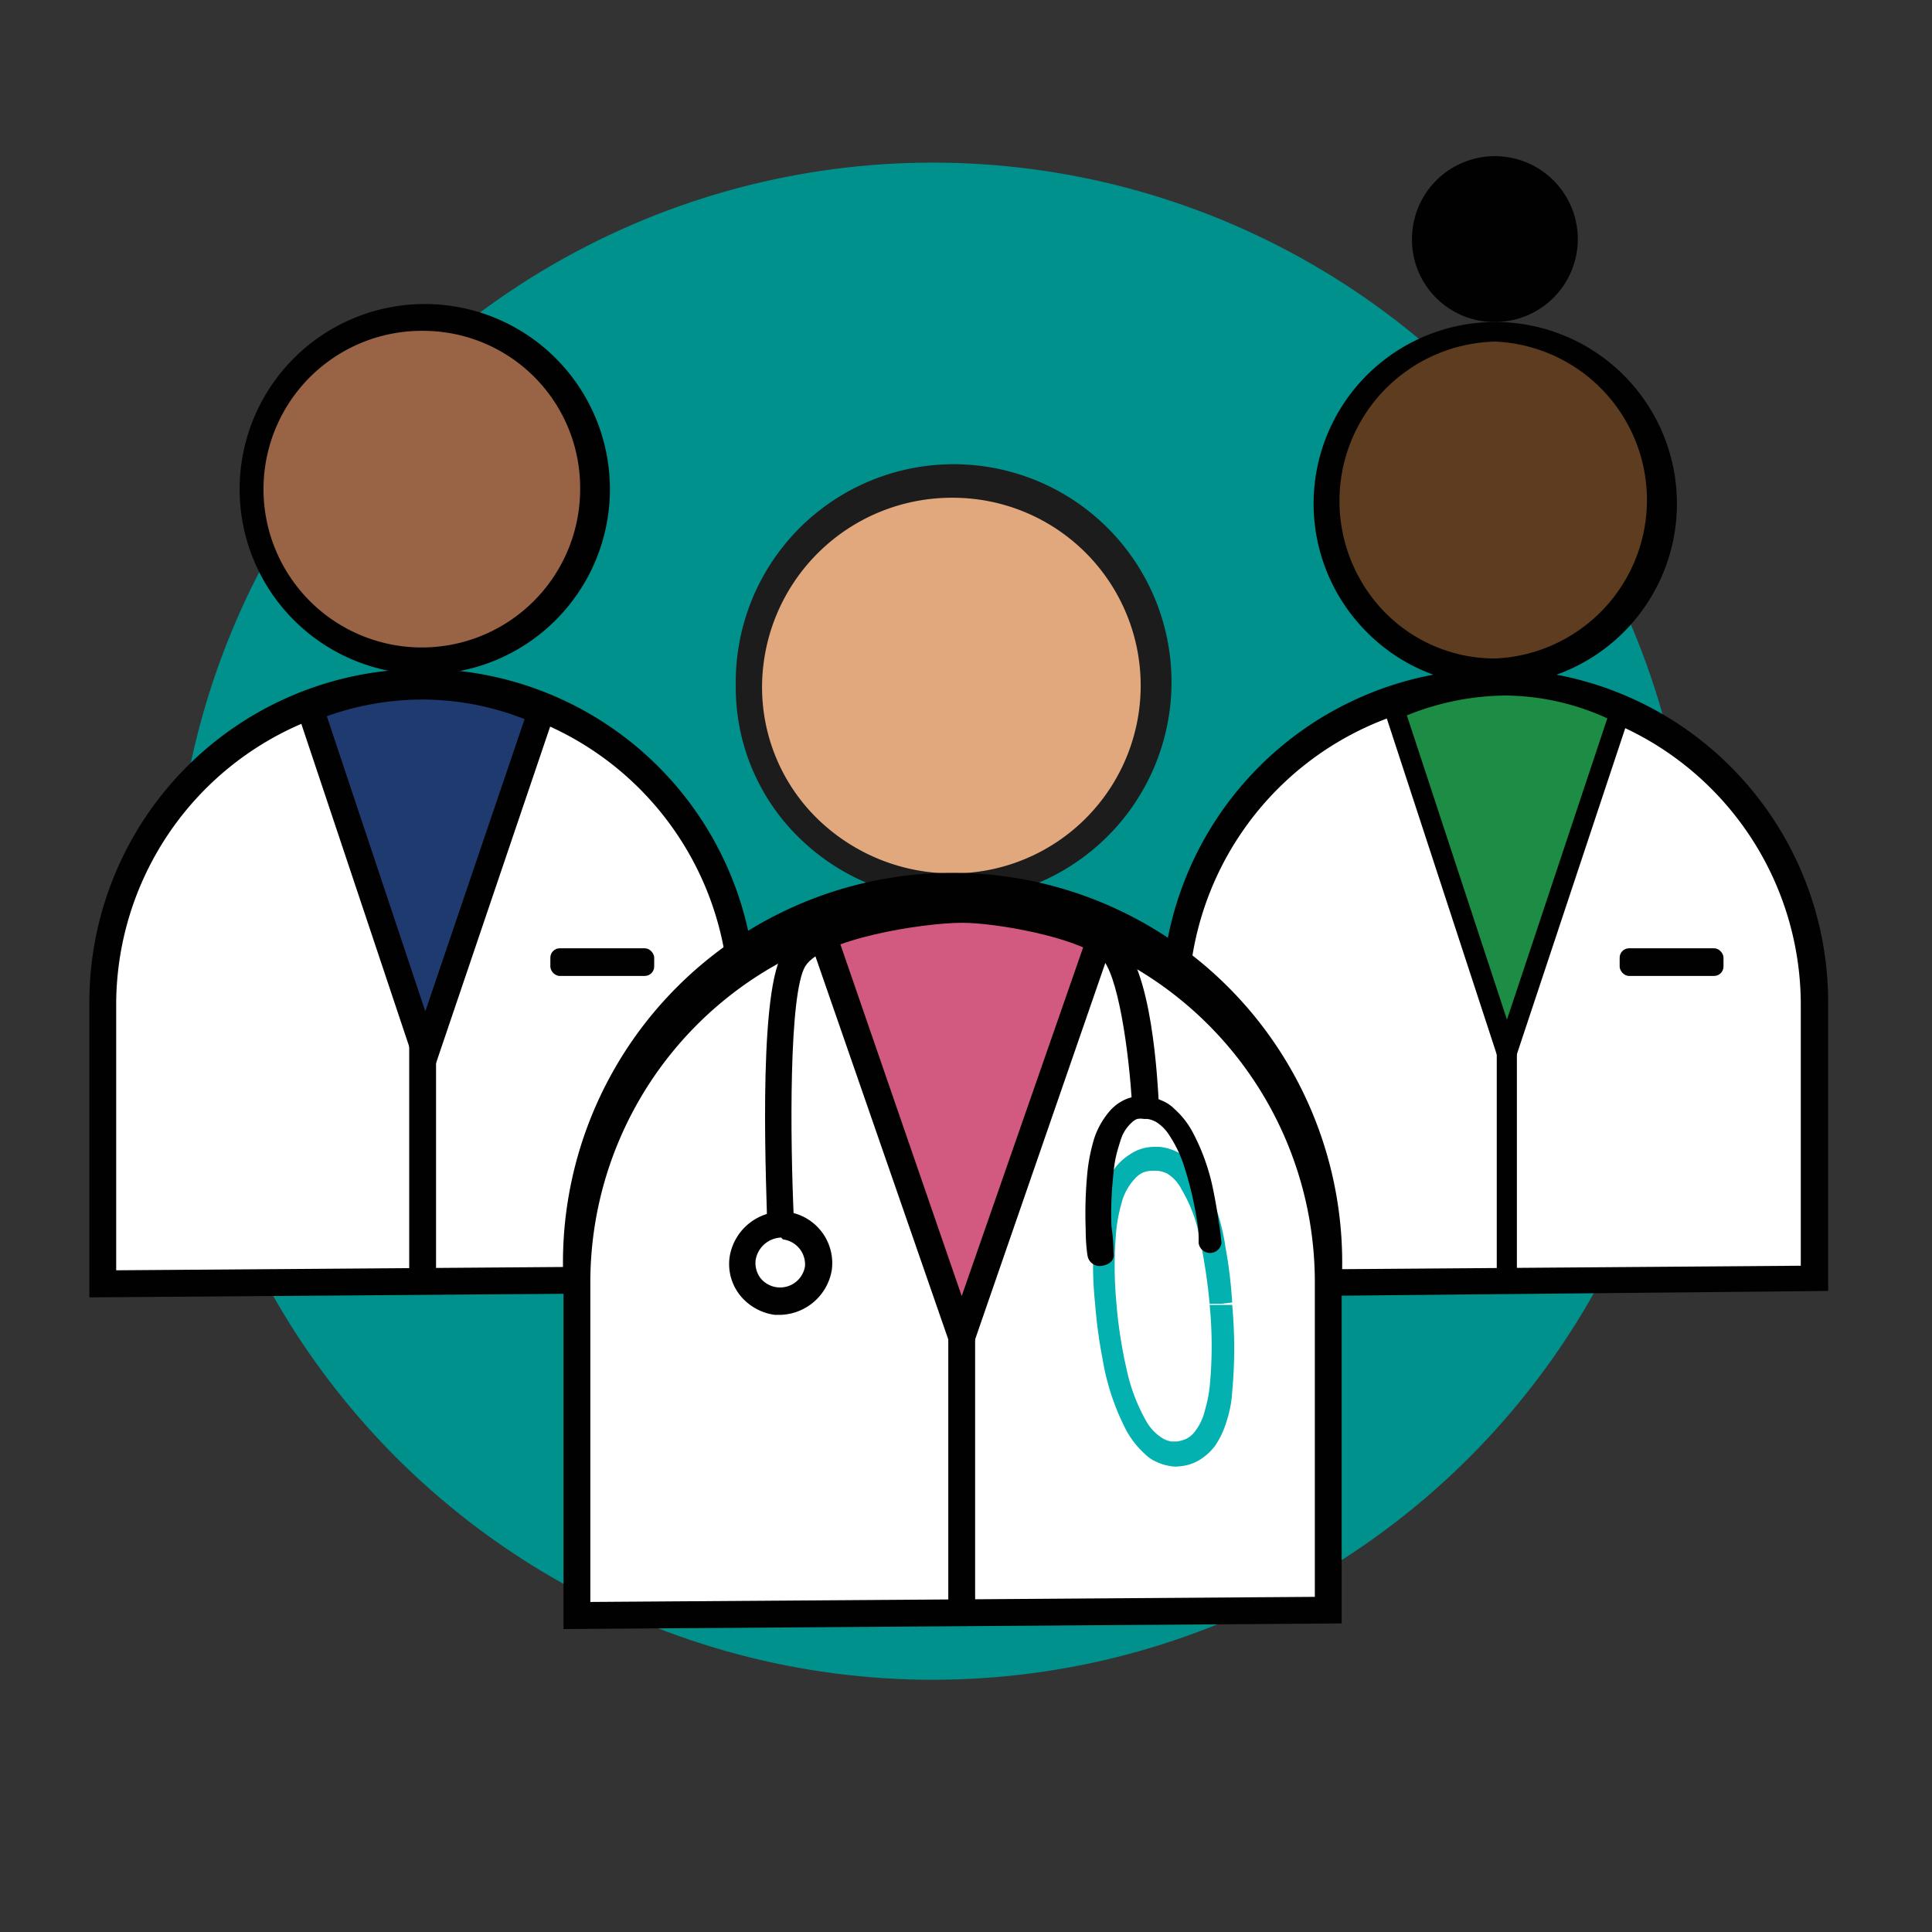
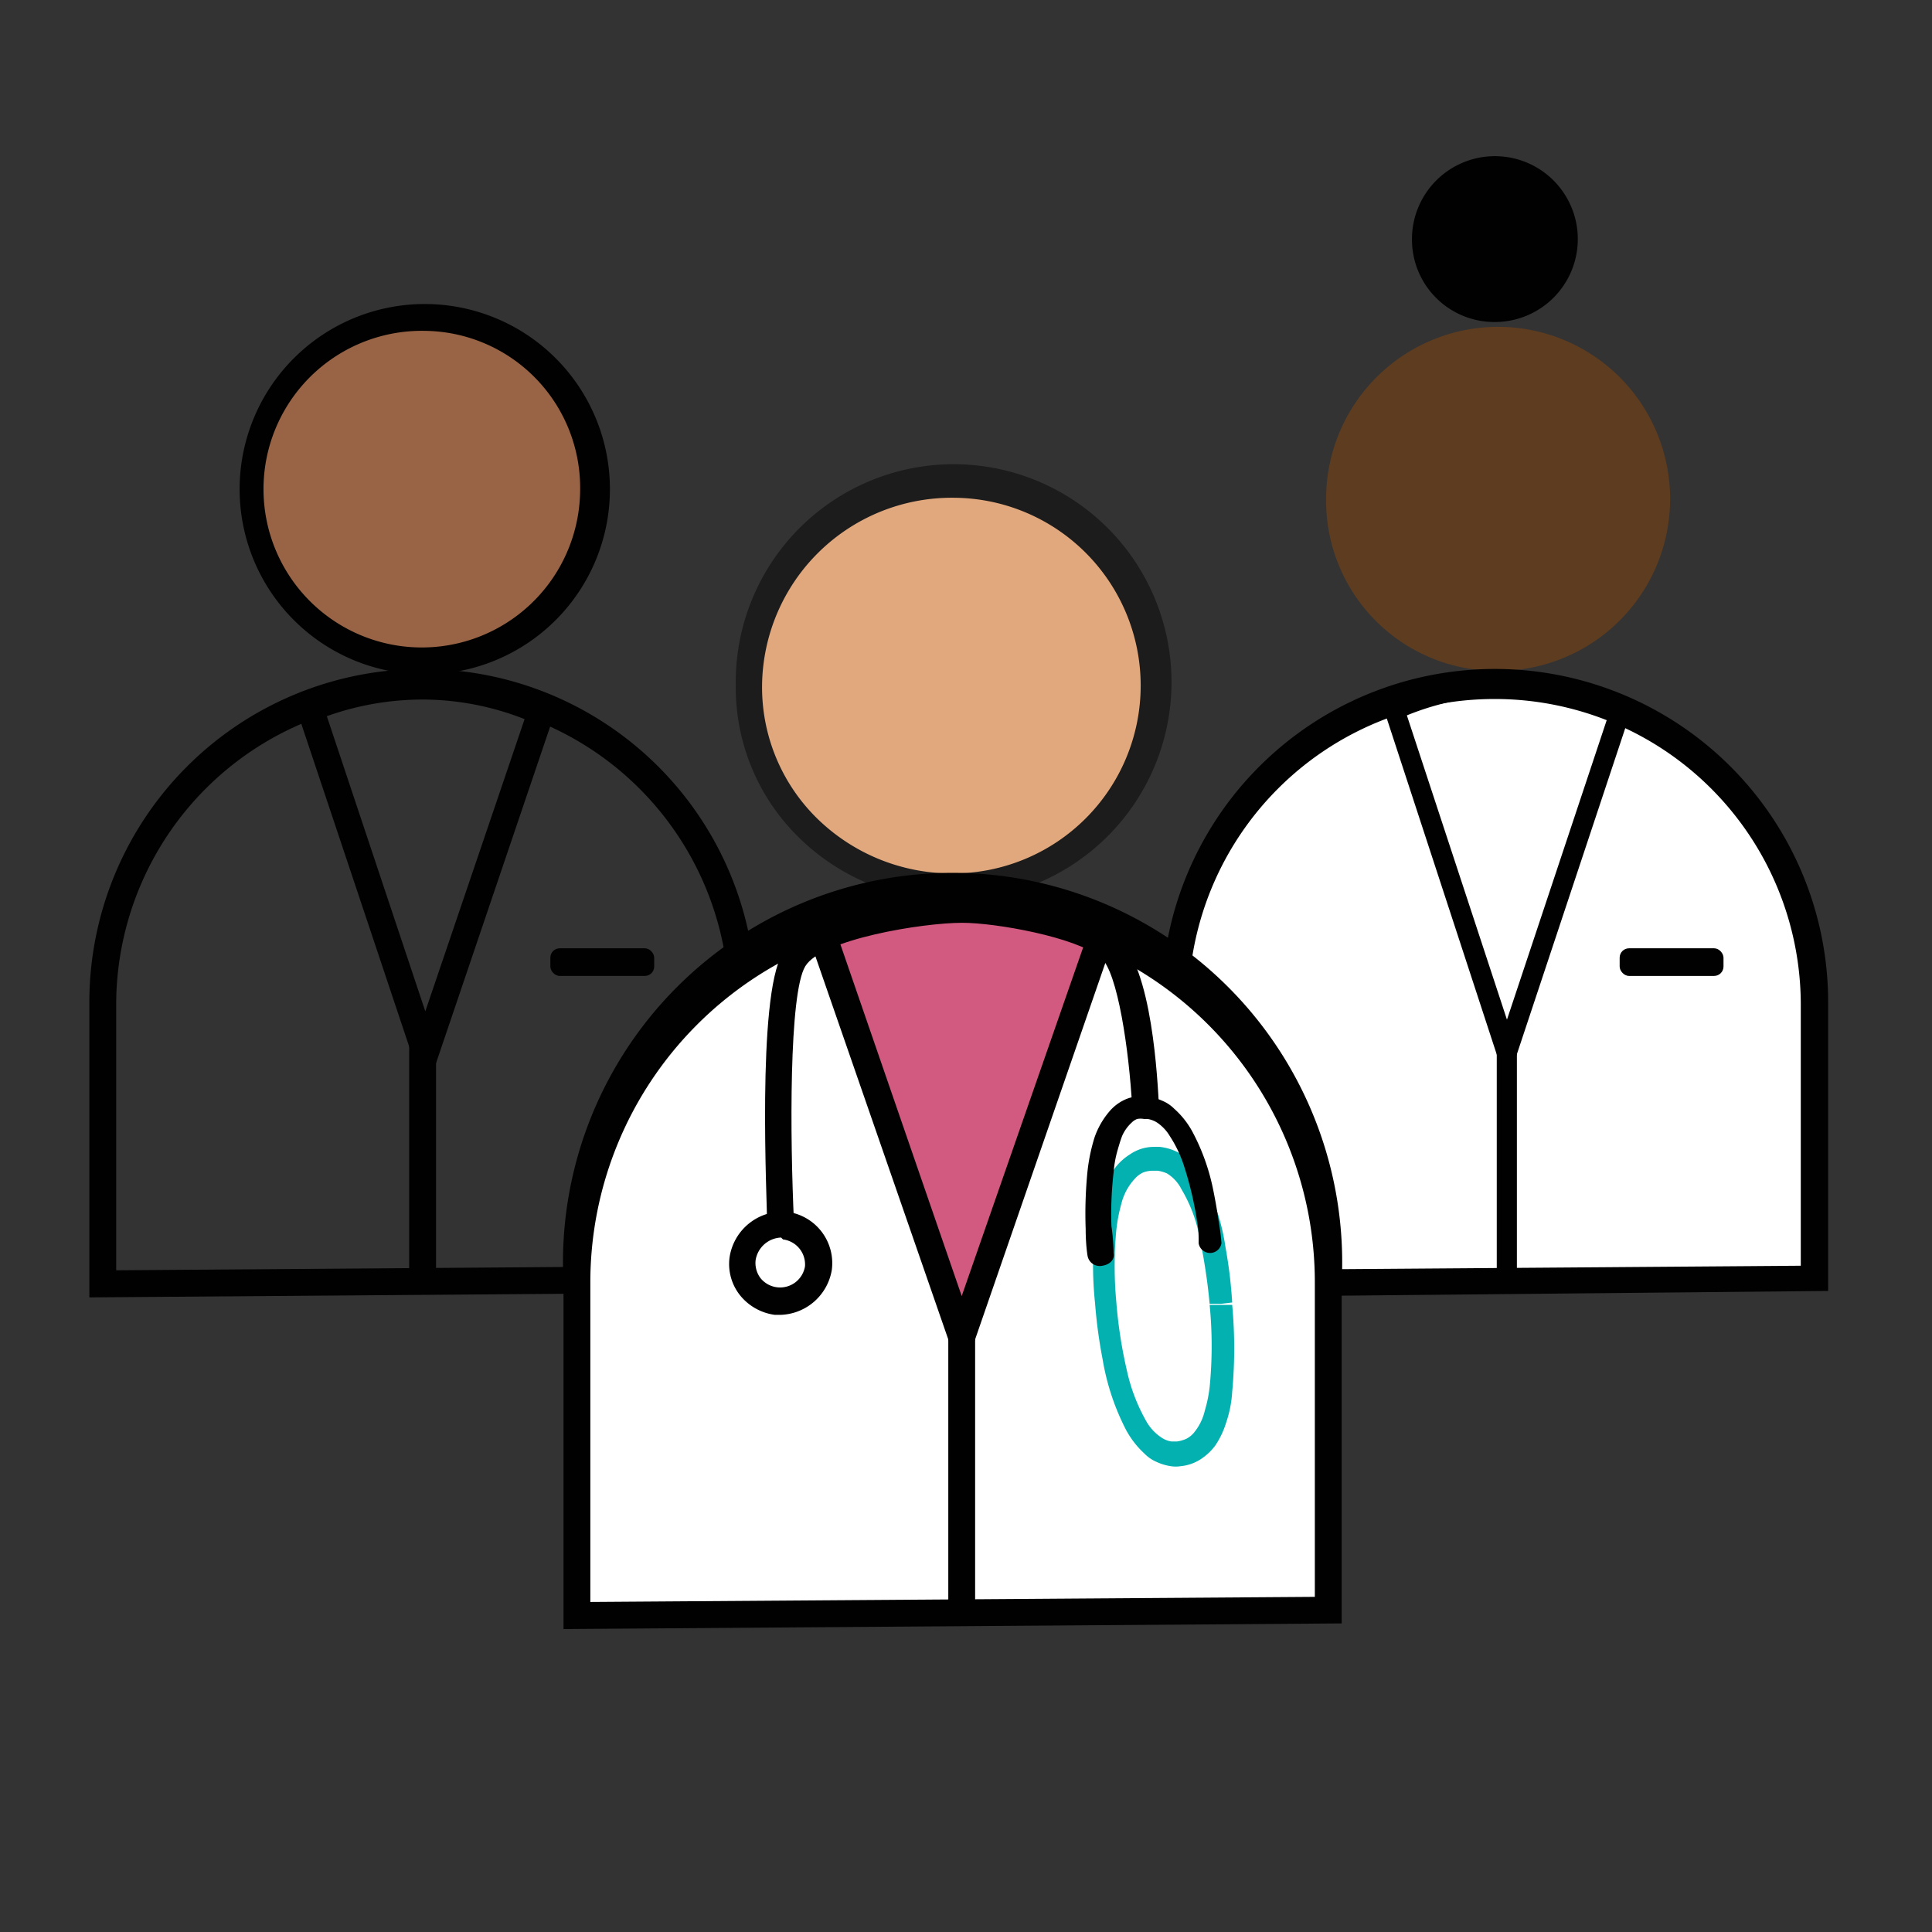
<svg xmlns="http://www.w3.org/2000/svg" id="Layer_1" data-name="Layer 1" viewBox="0 0 72 72">
  <rect x="0" y="0" width="72" height="72" fill="#333333" stroke="none" />
  <defs>
    <style>.cls-1{fill:none}.cls-3{fill:#010101}.cls-8{fill:#fff}</style>
  </defs>
  <path class="cls-1" d="M0 0h72v72H0z" />
-   <circle cx="34.76" cy="34.33" r="28.27" fill="#00918d" />
  <path class="cls-1" d="M0 0h72v72H0z" />
  <path class="cls-3" d="M55.71 12a3.09 3.09 0 10-3.09-3.09A3.07 3.07 0 0055.71 12z" />
  <path d="M15.83 24.63a6.4 6.4 0 10-6.29-6.41 6.34 6.34 0 006.29 6.41z" fill="#996445" />
  <path class="cls-3" d="M15.83 25.13a6.9 6.9 0 010-13.8 6.9 6.9 0 010 13.8zm0-12.8a5.9 5.9 0 105.79 5.91 5.85 5.85 0 00-5.79-5.91z" />
  <path d="M35.51 33.05a7.51 7.51 0 10-7.61-7.5 7.56 7.56 0 007.61 7.5z" fill="#e1a87d" />
  <path d="M35.51 33.55a8.15 8.15 0 01-5.8-2.4 7.82 7.82 0 01-2.29-5.61 8.12 8.12 0 118.11 8zm0-15a7.07 7.07 0 00-7.11 7 6.85 6.85 0 002 4.9 7.18 7.18 0 005.11 2.1 7 7 0 100-14z" fill="#1c1c1c" />
  <path d="M55.71 25a6.41 6.41 0 10-6.29-6.4 6.34 6.34 0 006.29 6.4z" fill="#5e3c1f" />
-   <path class="cls-3" d="M55.71 25.54a6.67 6.67 0 01-4.79-2 6.77 6.77 0 114.79 2zm0-12.81a5.94 5.94 0 00-4.09 10.1 5.75 5.75 0 004.09 1.71 5.91 5.91 0 000-11.81z" />
  <path class="cls-8" d="M67.63 37.4a11.92 11.92 0 00-23.84 0v10.44l23.82-.17z" />
  <path class="cls-3" d="M43.29 48.35v-11a12.42 12.42 0 0124.84 0v10.76zm12.42-22.3A11.4 11.4 0 0044.29 37.4v9.94l22.82-.17V37.4a11.4 11.4 0 00-11.4-11.35zM67.63 37.4z" />
-   <path d="M52 26.45l4.18 12.78 4.21-12.66a9.82 9.82 0 00-4.21-1 10.34 10.34 0 00-4.18.88z" fill="#1d8c44" />
  <path class="cls-3" d="M56.15 40.43l-4.64-14.18.31-.14a10.68 10.68 0 014.33-.94 10.21 10.21 0 014.38 1.07l.29.14zm-3.72-13.77L56.16 38l3.74-11.23a9.33 9.33 0 00-3.75-.85 10 10 0 00-3.72.74z" />
  <path class="cls-3" d="M55.78 38.79h.75v9.05h-.75z" />
-   <path class="cls-8" d="M27.67 37.4a11.92 11.92 0 00-23.84 0v10.44l23.84-.17z" />
  <path class="cls-3" d="M3.33 48.35v-11a12.42 12.42 0 0124.84 0v10.81zm24.34-.68zM15.75 26.05A11.4 11.4 0 004.33 37.4v9.94l22.84-.17V37.4a11.4 11.4 0 00-11.42-11.35z" />
-   <path d="M11.56 26.39l4.29 12.84 4.32-12.73a10.89 10.89 0 00-4.32-.95 11.39 11.39 0 00-4.29.84z" fill="#1f3a6f" />
  <path class="cls-3" d="M15.85 40.8l-4.91-14.69.43-.18a11.65 11.65 0 014.48-.88 11.38 11.38 0 014.52 1l.42.18zm-3.67-14.11l3.67 11 3.7-10.89a10.43 10.43 0 00-3.71-.73 10.65 10.65 0 00-3.66.62z" />
  <path class="cls-3" d="M15.25 38.79h1v9.05h-1z" />
  <path class="cls-8" d="M49.53 47.81a14 14 0 10-28 0v12.4l28-.21z" />
  <path class="cls-3" d="M21 60.71v-12.9a14.52 14.52 0 1129 0V60.5zm14.52-26.5A13.58 13.58 0 0022 47.81V59.7l27-.19v-11.7a13.57 13.57 0 00-13.49-13.6zm14 13.6z" />
  <path class="cls-3" d="M35.34 49.61h1v10.6h-1z" />
  <path d="M30.65 34.8l5.19 15L41 34.91a12.77 12.77 0 00-5.19-1.2 13.59 13.59 0 00-5.16 1.09z" fill="#d25980" />
  <path class="cls-3" d="M35.84 51.36L30 34.52l.43-.18a14 14 0 015.38-1.13 13.17 13.17 0 015.4 1.25l.41.19zm-4.56-16.28l4.56 13.22 4.57-13.12a12.09 12.09 0 00-4.57-1 13.34 13.34 0 00-4.56.9z" />
  <path d="M45.5 48.63h-.42a15.64 15.64 0 010 3.06 5.08 5.08 0 01-.18.88 2 2 0 01-.42.84.93.93 0 01-.27.21 1.29 1.29 0 01-.35.1h-.2a.89.89 0 01-.35-.13 1.76 1.76 0 01-.6-.64 6.72 6.72 0 01-.72-1.9 17.29 17.29 0 01-.39-2.55 14.55 14.55 0 010-2.64 6.07 6.07 0 01.19-1 2.1 2.1 0 01.5-.93.93.93 0 01.3-.23 1 1 0 01.37-.07h.18a1.29 1.29 0 01.35.1 1.47 1.47 0 01.54.59 5.44 5.44 0 01.67 1.77 21.91 21.91 0 01.38 2.5h.42l.42-.05a17.3 17.3 0 00-.25-2.06 7.87 7.87 0 00-.79-2.48 2.84 2.84 0 00-.67-.85 1.89 1.89 0 00-1-.41H43a1.59 1.59 0 00-.89.28 2.1 2.1 0 00-.52.46 3 3 0 00-.5 1 6.93 6.93 0 00-.28 1.26 13.39 13.39 0 000 2.83 18.23 18.23 0 00.28 2.08 8.94 8.94 0 00.87 2.63 3.36 3.36 0 00.7.9 1.37 1.37 0 00.44.3 1.91 1.91 0 00.53.16 1.15 1.15 0 00.37 0 1.65 1.65 0 00.82-.31 2.05 2.05 0 00.47-.46 3.2 3.2 0 00.41-.87 4.27 4.27 0 00.22-1.13 17.53 17.53 0 000-3.24z" fill="#02b1b0" />
  <path class="cls-3" d="M41.5 46.7c0-.05 0-.46-.08-1a13.38 13.38 0 01.08-2 4.12 4.12 0 01.15-.84c.05-.17.1-.35.17-.53a1.49 1.49 0 01.36-.5.58.58 0 01.2-.13.74.74 0 01.25 0h.13a.92.92 0 01.45.2 1.57 1.57 0 01.38.43 4.63 4.63 0 01.55 1.17 13 13 0 01.46 1.94 4 4 0 01.07.69v.2a.43.43 0 00.85 0 7.9 7.9 0 00-.1-.79c-.05-.35-.12-.78-.22-1.26a7.89 7.89 0 00-.76-2.1 3.15 3.15 0 00-.68-.86 1.37 1.37 0 00-.45-.3 2.28 2.28 0 00-.53-.16h-.28a1.34 1.34 0 00-.48.08 1.65 1.65 0 00-.65.45 3 3 0 00-.58 1 6.67 6.67 0 00-.26 1.24 15.84 15.84 0 00-.07 2.17c0 .61.07 1 .07 1a.46.46 0 00.48.38c.36-.03.54-.25.49-.48zM29.11 49h-.24a2 2 0 01-1.3-.74 1.87 1.87 0 01-.38-1.41 2 2 0 012.14-1.69A1.93 1.93 0 0131 47.32 2 2 0 0129.11 49zm0-2.88a1 1 0 00-.95.84.94.94 0 00.18.67.94.94 0 001.66-.44.94.94 0 00-.82-1z" />
  <path class="cls-3" d="M28.59 45.66c0-.86-.39-8.5.57-10.12s6-2.1 6.7-2.1c1.08 0 4.49.46 5.79 1.52s1.49 5.37 1.54 6.25h-1c-.11-2-.53-5-1.17-5.53-.94-.76-3.91-1.29-5.16-1.29-1.48 0-5.24.61-5.85 1.62s-.57 6.4-.42 9.55z" />
  <rect class="cls-3" x="20.51" y="35.34" width="3.87" height="1.03" rx=".35" />
  <rect class="cls-3" x="60.36" y="35.34" width="3.87" height="1.03" rx=".35" />
</svg>